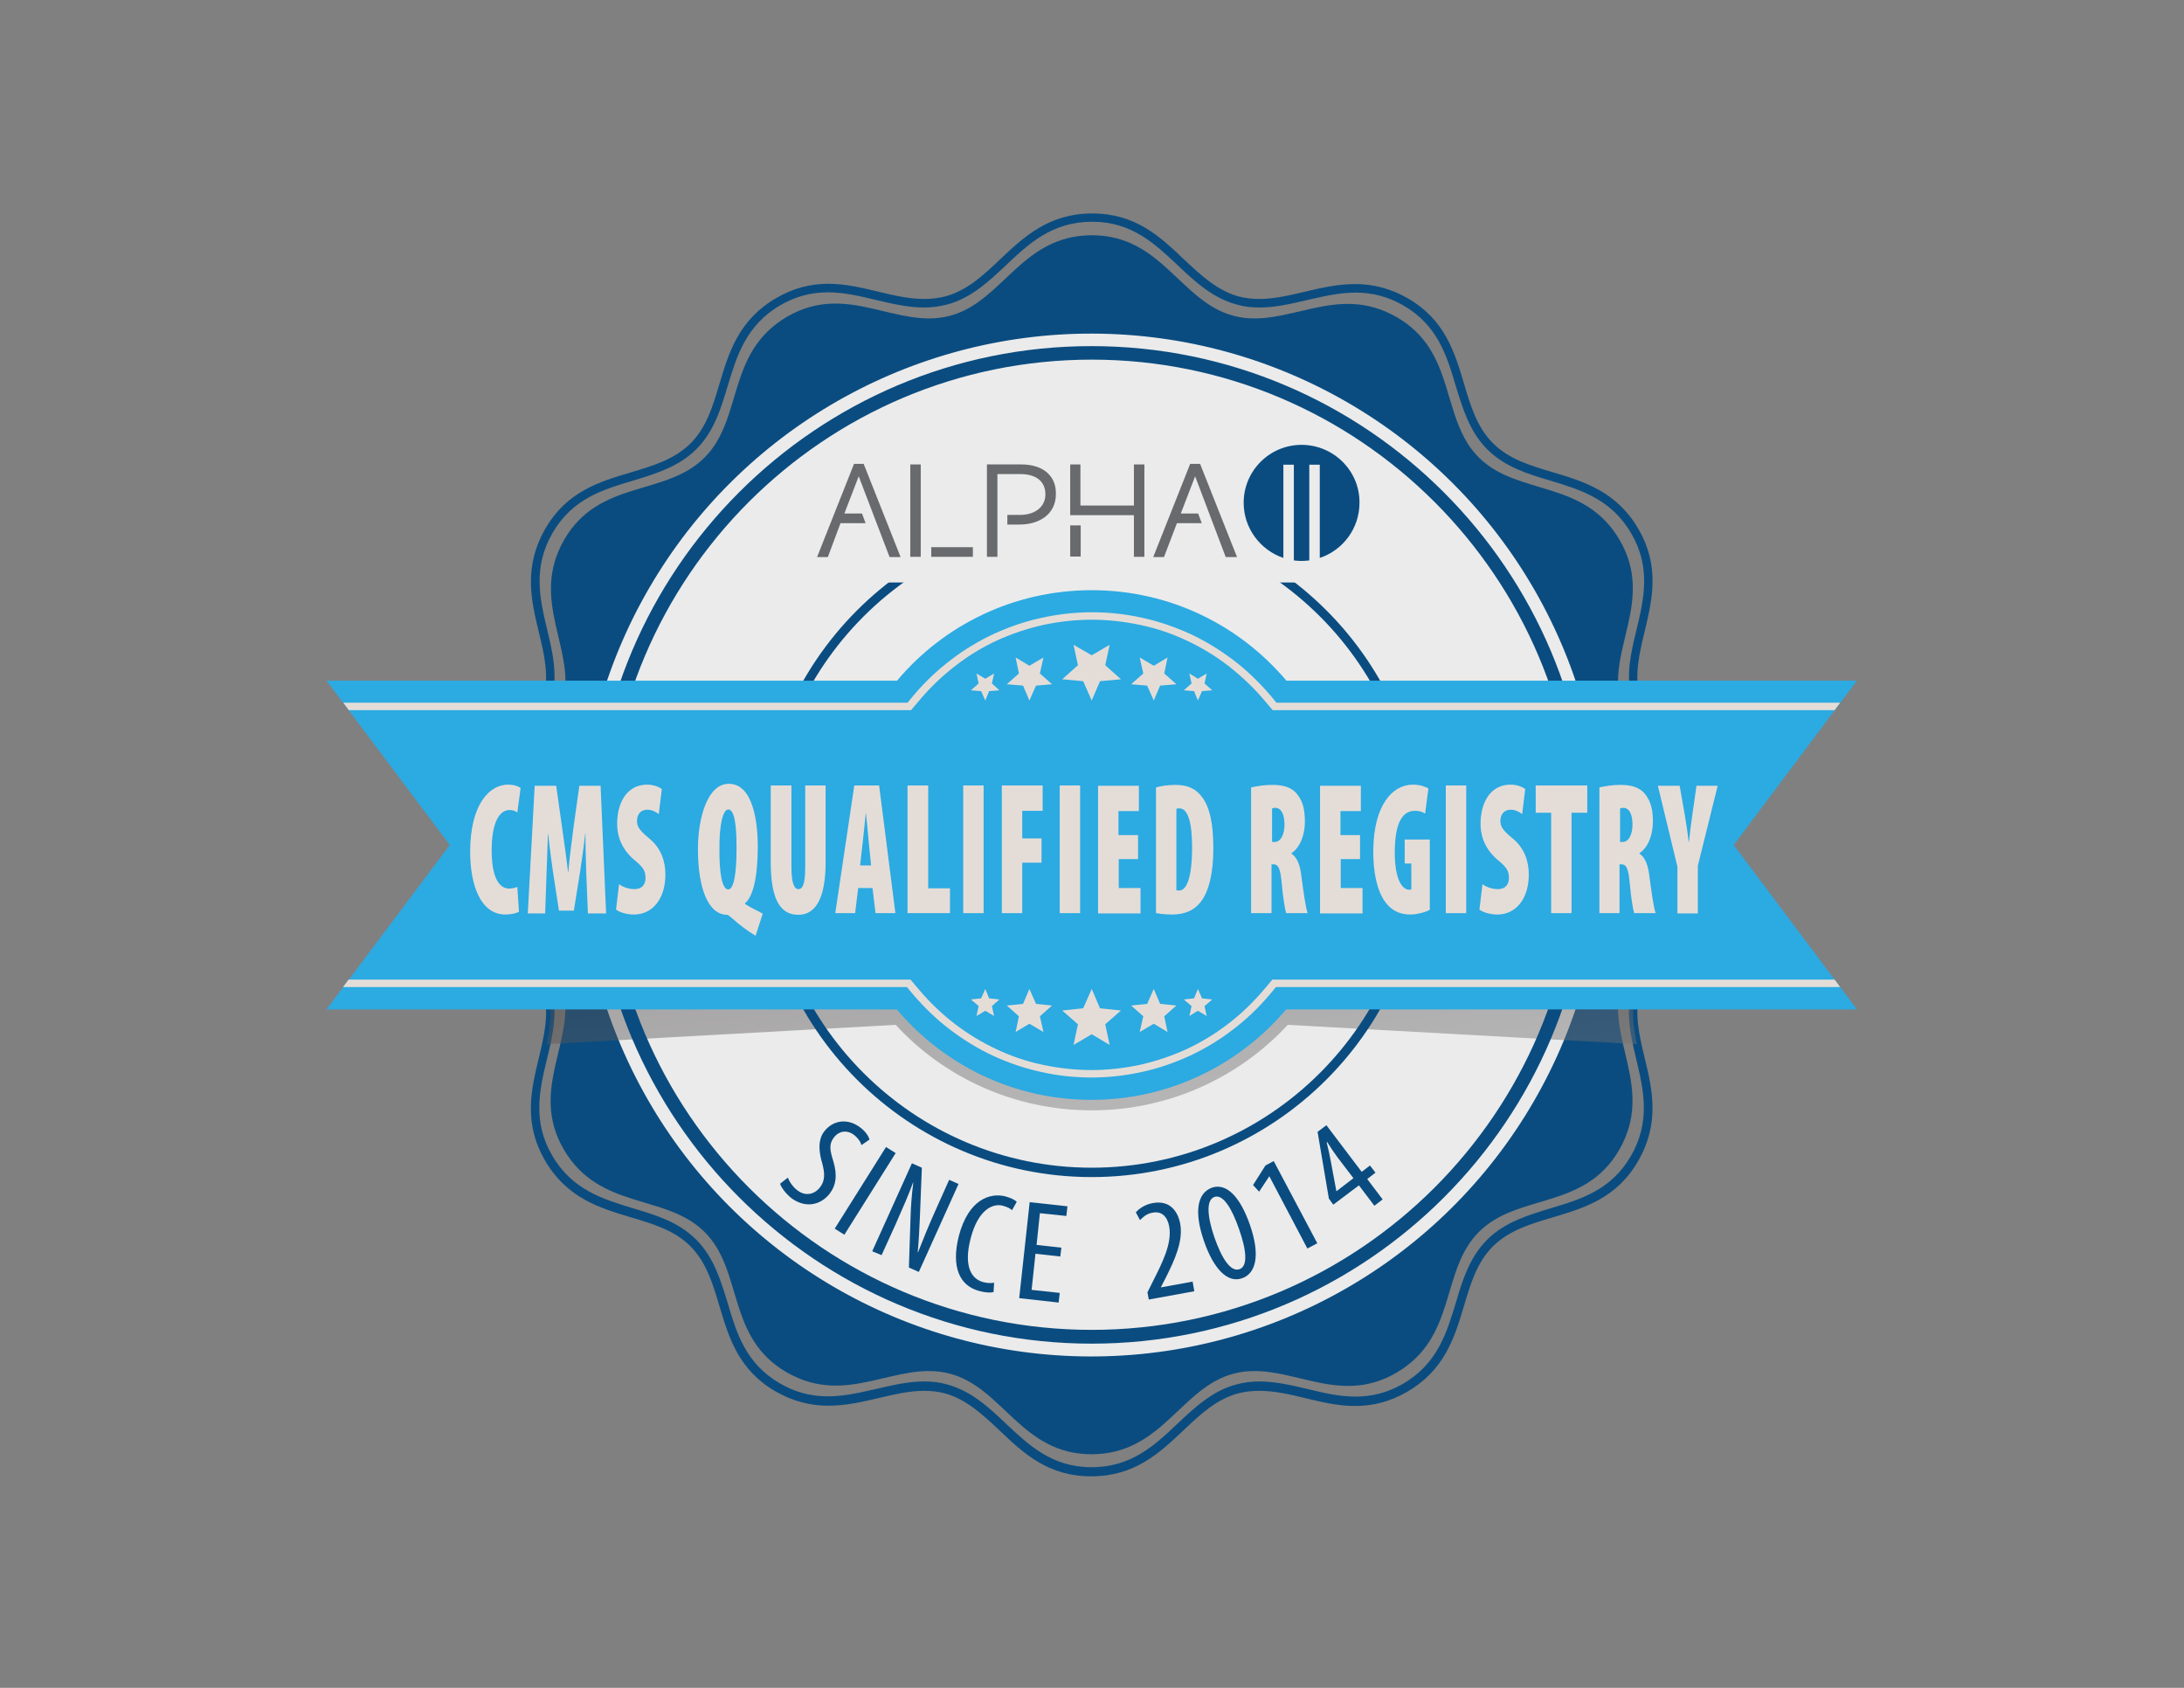
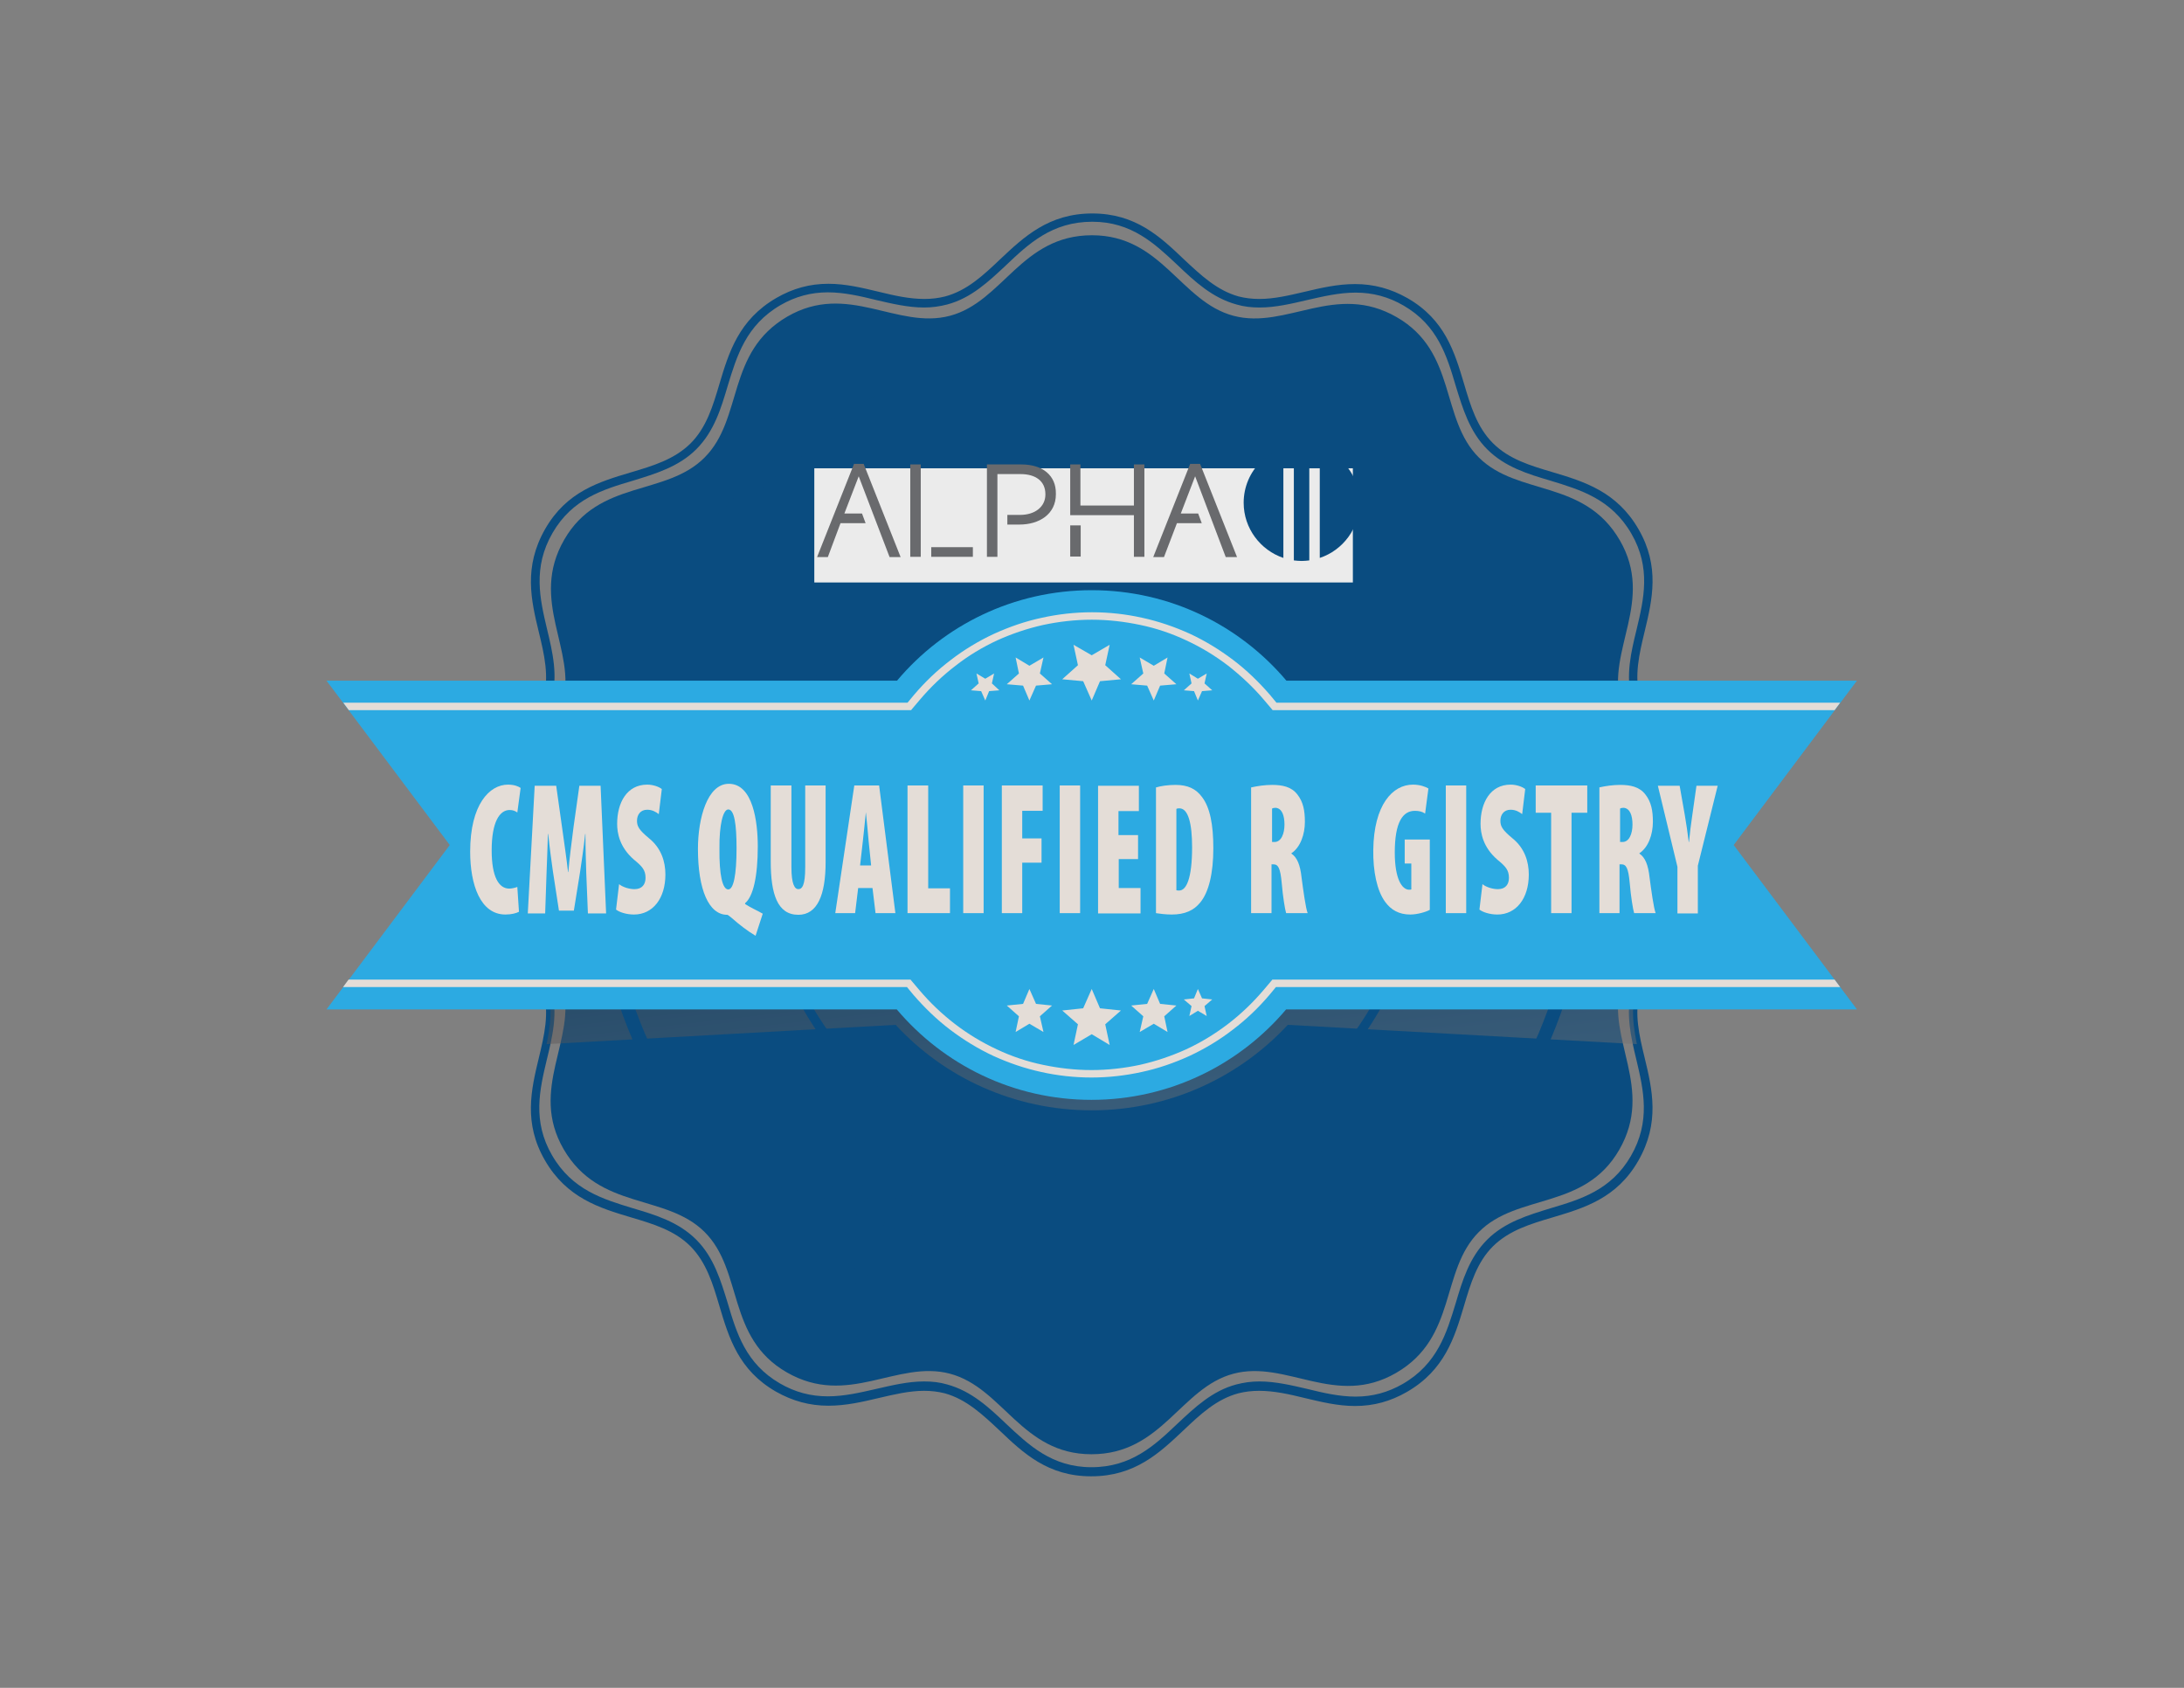
<svg xmlns="http://www.w3.org/2000/svg" version="1.1" id="Layer_1" x="0px" y="0px" viewBox="0 0 792 612" style="enable-background:new 0 0 792 612;" xml:space="preserve">
  <rect x="0" y="0" width="792" height="612" fill="#808080" stroke="none" />
  <style type="text/css">
	.st0{fill-rule:evenodd;clip-rule:evenodd;fill:#0A4C80;}
	.st1{fill:#0A4C80;}
	.st2{fill-rule:evenodd;clip-rule:evenodd;fill:#EBEBEB;}
	.st3{opacity:0.44;fill-rule:evenodd;clip-rule:evenodd;fill:url(#SVGID_1_);}
	.st4{fill-rule:evenodd;clip-rule:evenodd;fill:#2CAAE2;}
	.st5{fill-rule:evenodd;clip-rule:evenodd;fill:#E4DDD7;}
	.st6{fill:#E4DDD7;}
	.st7{fill:#EBEBEB;}
	.st8{fill:#696A6D;}
</style>
  <path class="st0" d="M396,85.3c25.3,0,32.1,24.1,51.3,29.2c19.2,5.1,37-12.3,59.2,0.5c21.9,12.6,15.7,36.9,29.8,50.9  c14.1,14,38.2,7.8,51.1,30c12.7,21.9-4.8,39.8,0.3,59c5.1,19.2,29.2,25.9,29.2,51.5c0,25.3-24.1,32.1-29.2,51.3  c-5.1,19.2,12.3,37-0.5,59.2c-12.6,21.9-36.9,15.7-50.9,29.8c-14.1,14.1-7.8,38.2-30,51.1c-21.9,12.7-39.8-4.8-59,0.3  c-19.2,5.1-25.9,29.2-51.5,29.2c-25.3,0-32.1-24.1-51.3-29.2c-19.2-5.1-37,12.3-59.2-0.5c-21.9-12.6-15.7-36.9-29.8-50.9  c-14.1-14-38.2-7.8-51.1-30c-12.7-21.9,4.8-39.8-0.3-59c-5.1-19.2-29.2-25.9-29.2-51.5c0-25.3,24.1-32.1,29.2-51.3  c5.1-19.2-12.3-37,0.5-59.2c12.6-21.9,36.9-15.7,50.9-29.8c14.1-14.1,7.8-38.2,30-51.1c21.9-12.7,39.8,4.8,59-0.3  C363.7,109.4,370.4,85.3,396,85.3z" />
  <g>
    <path class="st1" d="M395.7,535.3L395.7,535.3c-15.7,0-24.6-8.4-33.2-16.6c-6.2-5.8-12-11.3-19.9-13.5c-2.4-0.6-4.8-0.9-7.5-0.9   c-5.4,0-10.8,1.3-16.4,2.6c-5.9,1.4-11.9,2.8-18.3,2.8c-6.8,0-13-1.7-19-5.1c-13.6-7.8-17.1-19.6-20.5-31   c-2.4-8.1-4.7-15.8-10.5-21.7c-5.8-5.8-13.5-8.1-21.6-10.5c-11.4-3.4-23.3-7-31.2-20.7c-7.8-13.5-5-25.5-2.2-37.1   c2-8.3,3.8-16,1.7-24c-2.1-7.9-7.6-13.8-13.4-19.9c-8.2-8.7-16.7-17.7-16.7-33.5c0-15.6,8.4-24.6,16.6-33.2   c5.8-6.2,11.3-12,13.5-19.9c2.1-7.9,0.3-15.7-1.7-23.9c-2.8-11.6-5.6-23.6,2.3-37.4c7.8-13.6,19.6-17.1,31-20.5   c8.1-2.4,15.8-4.7,21.7-10.5c5.8-5.8,8.1-13.5,10.5-21.6c3.4-11.4,7-23.3,20.7-31.2c5.9-3.4,12-5.1,18.8-5.1   c6.4,0,12.4,1.5,18.3,2.9c5.7,1.4,11.1,2.6,16.5,2.6h0c2.7,0,5.1-0.3,7.5-0.9c7.9-2.1,13.8-7.6,19.9-13.4   c8.7-8.2,17.7-16.7,33.5-16.7c15.7,0,24.6,8.4,33.2,16.6c6.2,5.8,12,11.3,19.9,13.5c2.4,0.6,4.8,0.9,7.5,0.9   c5.4,0,10.8-1.3,16.4-2.6c5.9-1.4,11.9-2.8,18.3-2.8c6.8,0,13,1.7,19,5.1c13.6,7.8,17.1,19.6,20.5,31c2.4,8.1,4.7,15.8,10.5,21.6   c5.8,5.8,13.5,8.1,21.6,10.5c11.4,3.4,23.3,7,31.2,20.7c7.8,13.5,5,25.5,2.2,37.1c-2,8.3-3.8,16-1.7,24c2.1,7.9,7.6,13.8,13.4,19.9   c8.2,8.7,16.7,17.7,16.7,33.5c0,15.6-8.4,24.6-16.6,33.2c-5.8,6.2-11.3,12-13.5,20c-2.1,7.9-0.3,15.7,1.7,23.9   c2.8,11.6,5.6,23.6-2.3,37.4c-7.8,13.6-19.6,17.1-31,20.5c-8.1,2.4-15.8,4.7-21.7,10.5c-5.8,5.8-8.1,13.5-10.5,21.6   c-3.4,11.4-7,23.3-20.7,31.2c-5.9,3.4-12,5.1-18.8,5.1c-6.4,0-12.4-1.5-18.3-2.9c-5.7-1.4-11.1-2.6-16.5-2.6   c-2.7,0-5.1,0.3-7.5,0.9c-7.9,2.1-13.8,7.6-19.9,13.4C420.5,526.8,411.6,535.3,395.7,535.3z M335.1,500.9c3,0,5.7,0.3,8.4,1.1   c8.8,2.4,15.2,8.4,21.4,14.3c8.2,7.7,16.6,15.7,30.9,15.7v1.6l0-1.6c14.5,0,23-8,31.2-15.8c6.2-5.8,12.6-11.9,21.3-14.2   c2.7-0.7,5.4-1.1,8.4-1.1c5.8,0,11.7,1.4,17.3,2.7c5.7,1.4,11.6,2.8,17.6,2.8c6.1,0,11.7-1.5,17.1-4.6   c12.6-7.3,15.9-18.5,19.2-29.3c2.4-8.1,4.9-16.5,11.4-23c6.4-6.4,14.9-8.9,23-11.4c10.8-3.2,21.9-6.5,29.1-18.9   c7.3-12.6,4.6-24,2-35c-2-8.3-4-16.8-1.6-25.6c2.4-8.8,8.4-15.2,14.3-21.4c7.7-8.2,15.7-16.6,15.7-30.9c0-14.5-8-23-15.8-31.2   c-5.8-6.2-11.9-12.6-14.2-21.3c-2.4-8.8-0.3-17.4,1.7-25.6c2.6-10.9,5.3-22.3-1.9-34.7c-7.3-12.6-18.5-15.9-29.3-19.2   c-8.1-2.4-16.5-4.9-23-11.4c-6.4-6.4-8.9-14.9-11.4-23c-3.2-10.8-6.5-21.9-18.9-29.1c-5.5-3.2-11.2-4.7-17.4-4.7   c-6,0-11.9,1.4-17.6,2.7c-5.6,1.3-11.4,2.7-17.2,2.7c-3,0-5.7-0.3-8.4-1.1c-8.8-2.4-15.2-8.4-21.4-14.3   c-8.2-7.7-16.6-15.7-30.9-15.7c-14.6,0-23.1,8-31.3,15.8c-6.2,5.8-12.6,11.9-21.3,14.2c-2.7,0.7-5.4,1.1-8.4,1.1h0   c-5.8,0-11.7-1.4-17.3-2.7c-5.7-1.4-11.6-2.8-17.6-2.8c-6.1,0-11.7,1.5-17.1,4.6c-12.6,7.3-15.9,18.5-19.2,29.3   c-2.4,8.1-4.9,16.5-11.4,23c-6.4,6.4-14.9,8.9-23,11.4c-10.8,3.2-21.9,6.5-29.1,18.9c-7.3,12.6-4.6,24-2,35c2,8.3,4,16.8,1.6,25.6   c-2.4,8.8-8.4,15.2-14.3,21.4c-7.7,8.2-15.7,16.6-15.7,30.9c0,14.5,8,23,15.8,31.2c5.8,6.2,11.9,12.6,14.2,21.3   c2.4,8.8,0.3,17.4-1.7,25.6c-2.6,10.9-5.3,22.3,1.9,34.7c7.3,12.6,18.5,15.9,29.3,19.2c8.1,2.4,16.5,4.9,23,11.4   c6.4,6.4,8.9,14.9,11.4,23c3.2,10.8,6.5,21.9,18.9,29.1c5.5,3.2,11.2,4.7,17.4,4.7c6,0,11.9-1.4,17.6-2.7   C323.5,502.3,329.3,500.9,335.1,500.9z" />
  </g>
-   <ellipse transform="matrix(3.681635e-02 -0.999 0.999 3.681635e-02 75.174 690.63)" class="st2" cx="395.9" cy="306.3" rx="185.5" ry="185.5" />
  <linearGradient id="SVGID_1_" gradientUnits="userSpaceOnUse" x1="390.683" y1="261.19" x2="435.148" y2="648.966">
    <stop offset="0" style="stop-color:#231F20" />
    <stop offset="1" style="stop-color:#FFFFFF" />
  </linearGradient>
  <path class="st3" d="M595.5,259.6c8,15.4,27.6,23.5,27.7,46.9c0,26-24.8,33-30,52.7c-1.8,6.6-0.9,13,0.4,19.4l-126.6-7  c-17.6,19-43,31-71.1,31s-53.5-11.9-71.1-31l-126.6,7c1.4-6.5,2.2-12.9,0.4-19.5c-5.3-19.7-30-26.7-30-53  c0-23.2,19.6-31.2,27.6-46.6l129.1-7.1c16.9-20,42.3-32.8,70.5-32.8s53.6,12.7,70.6,32.8L595.5,259.6z" />
  <g>
    <path class="st1" d="M395.9,487.2C296.1,487.2,215,406,215,306.3c0-99.7,81.1-180.8,180.8-180.8c99.7,0,180.8,81.1,180.8,180.8   C576.7,406,495.6,487.2,395.9,487.2z M395.9,130.4c-97,0-175.9,78.9-175.9,175.9c0,97,78.9,175.9,175.9,175.9   c97,0,175.9-78.9,175.9-175.9C571.8,209.3,492.8,130.4,395.9,130.4z" />
  </g>
  <g>
    <path class="st1" d="M395.9,426.8c-66.4,0-120.4-54-120.4-120.4c0-66.4,54-120.4,120.4-120.4c66.4,0,120.4,54,120.4,120.4   C516.3,372.7,462.3,426.8,395.9,426.8z M395.9,189.2c-64.6,0-117.1,52.6-117.1,117.1c0,64.6,52.6,117.1,117.1,117.1   c64.6,0,117.1-52.6,117.1-117.1C513,241.7,460.5,189.2,395.9,189.2z" />
  </g>
  <path class="st4" d="M395.9,214c28.3,0,53.6,12.7,70.6,32.8h206.9l-44.7,59.6l44.7,59.6H466.4c-16.9,20-42.3,32.8-70.6,32.8  s-53.6-12.7-70.6-32.8H118.4l44.7-59.6l-44.7-59.6h206.9C342.2,226.7,367.6,214,395.9,214z" />
  <path class="st5" d="M667.3,254.8l-2,2.7H466.4h-4.3h-0.6l-0.4-0.5l-2.8-3.3c-3.8-4.5-8.2-8.6-12.9-12.3c-4.7-3.6-9.8-6.7-15.2-9.2  c-5.3-2.5-10.9-4.4-16.7-5.6c-5.7-1.2-11.6-1.9-17.6-1.9s-12,0.7-17.6,1.9c-5.8,1.3-11.4,3.2-16.7,5.6c-5.4,2.5-10.5,5.6-15.1,9.2  c-4.7,3.6-9,7.7-12.9,12.3l-2.8,3.3l-0.4,0.5h-0.6h-4.3H126.5l-2-2.7h200.9h3.7l2.4-2.9c4-4.7,8.4-8.9,13.3-12.6  c4.8-3.7,10.1-6.9,15.7-9.5c5.5-2.5,11.2-4.5,17.3-5.8c5.9-1.3,12-2,18.2-2c6.3,0,12.4,0.7,18.2,2c6,1.3,11.8,3.3,17.3,5.8  c5.6,2.6,10.8,5.8,15.7,9.5c4.9,3.7,9.3,8,13.3,12.6l2.4,2.9h3.7H667.3L667.3,254.8z M665.3,355.2l2,2.7H466.4h-3.7l-2.4,2.9  c-4,4.7-8.4,8.9-13.3,12.6c-4.8,3.7-10.1,6.9-15.7,9.5c-5.5,2.5-11.2,4.5-17.3,5.8c-5.9,1.3-12,2-18.2,2s-12.4-0.7-18.2-2  c-6-1.3-11.8-3.3-17.3-5.8c-5.6-2.6-10.8-5.8-15.7-9.5c-4.9-3.7-9.3-8-13.3-12.6l-2.4-2.9h-3.7H124.4l2-2.7h198.9h4.3h0.6l0.4,0.5  l2.8,3.3c3.8,4.5,8.1,8.6,12.9,12.3c4.7,3.6,9.8,6.7,15.2,9.2c5.3,2.5,10.9,4.4,16.7,5.6c5.7,1.2,11.6,1.9,17.6,1.9s12-0.7,17.6-1.9  c5.8-1.3,11.4-3.2,16.7-5.6c5.4-2.5,10.5-5.6,15.2-9.2c4.7-3.6,9-7.7,12.9-12.3l2.8-3.3l0.4-0.5h0.6h4.3H665.3z" />
  <g>
    <polygon class="st5" points="395.9,358.6 398.9,365.6 406.5,366.4 400.8,371.4 402.4,378.9 395.9,375 389.3,378.9 390.9,371.4    385.2,366.4 392.8,365.6  " />
    <polygon class="st5" points="418.4,358.6 420.7,364 426.6,364.6 422.2,368.5 423.4,374.2 418.4,371.2 413.3,374.2 414.6,368.5    410.2,364.6 416,364  " />
    <polygon class="st5" points="434.4,358.6 435.9,362 439.6,362.4 436.8,364.8 437.6,368.4 434.4,366.5 431.3,368.4 432.1,364.8    429.3,362.4 433,362  " />
    <polygon class="st5" points="373.3,358.6 371,364 365.1,364.6 369.5,368.5 368.3,374.2 373.3,371.2 378.4,374.2 377.1,368.5    381.5,364.6 375.7,364  " />
-     <polygon class="st5" points="357.3,358.6 355.8,362 352.1,362.4 354.9,364.8 354.1,368.4 357.3,366.5 360.5,368.4 359.7,364.8    362.4,362.4 358.7,362  " />
  </g>
  <g>
    <polygon class="st5" points="395.9,254 398.9,247 406.5,246.3 400.8,241.2 402.4,233.8 395.9,237.6 389.3,233.8 390.9,241.2    385.2,246.3 392.8,247  " />
    <polygon class="st5" points="418.4,254 420.7,248.6 426.6,248.1 422.2,244.2 423.4,238.4 418.4,241.4 413.3,238.4 414.6,244.2    410.2,248.1 416,248.6  " />
    <polygon class="st5" points="434.4,254 435.9,250.6 439.6,250.3 436.8,247.8 437.6,244.2 434.4,246.1 431.3,244.2 432.1,247.8    429.3,250.3 433,250.6  " />
    <polygon class="st5" points="373.3,254 371,248.6 365.1,248.1 369.5,244.2 368.3,238.4 373.3,241.4 378.4,238.4 377.1,244.2    381.5,248.1 375.7,248.6  " />
    <polygon class="st5" points="357.3,254 355.8,250.6 352.1,250.3 354.9,247.8 354.1,244.2 357.3,246.1 360.5,244.2 359.7,247.8    362.4,250.3 358.7,250.6  " />
  </g>
  <g>
    <path class="st6" d="M188.2,330.6c-0.9,0.5-2.7,1-4.9,1c-9.1,0-12.8-10.8-12.8-22.8c0-17.1,7-24.3,13.7-24.3c2.4,0,3.9,0.7,4.6,1.2   l-1.2,8.9c-0.7-0.5-1.5-0.9-2.8-0.9c-3.6,0-6.5,4.3-6.5,14.6c0,9.7,2.6,13.9,6.4,13.9c0.9,0,2.1-0.3,2.9-0.6L188.2,330.6z" />
    <path class="st6" d="M212.6,316.6c-0.1-3.7-0.3-9.3-0.3-14.2h-0.1c-0.5,4.9-1.4,10.7-1.8,13.5l-2.3,14.3h-5.4l-2.2-14.3   c-0.4-2.8-1.2-8.6-1.7-13.5h-0.1c-0.1,4.9-0.4,10.5-0.5,14.2l-0.5,14.6h-6.3l2.5-46.3h7.8l2.1,14.9c0.8,5.8,1.6,11.1,2.2,16.4h0.1   c0.4-5.1,1.2-10.7,1.9-16.4l2.1-14.9h7.7l2,46.3h-6.6L212.6,316.6z" />
    <path class="st6" d="M224.5,320.6c1.4,1.1,3.7,1.8,5.6,1.8c2.8,0,4-1.8,4-4.1c0-2.9-1.3-4.2-4.2-6.6c-5.2-4.5-6.1-9.6-6.1-13   c0-7.6,3.5-14.2,10.9-14.2c2.2,0,4.3,0.8,5.3,1.6l-1.1,9.1c-1-0.8-2.4-1.6-4.2-1.6c-2.5,0-3.7,1.9-3.7,4c0,2,0.7,3.3,4.3,6.3   c4.5,3.6,6,8.5,6,13.2c0,8.7-4.6,14.5-11.4,14.5c-2.8,0-5.4-0.9-6.5-1.8L224.5,320.6z" />
    <path class="st6" d="M274,339.3c-2.9-1.7-6-4.1-8.7-6.5c-0.8-0.6-1.3-1.1-1.6-1.1c-6.7,0-10.6-9.2-10.6-23.9   c0-11.1,3.4-23.6,11.2-23.6c8.8,0,10.5,13.9,10.5,22.7c0,11-1.7,18.2-4.6,20.6v0.3c2,1.3,4.3,2.3,6.4,3.5L274,339.3z M267.1,307.5   c0-8.6-0.8-14-3-14c-1.9,0-3.3,5.6-3.2,14.2c-0.1,9.6,1.1,14.8,3.2,14.8C266,322.5,267.1,317.3,267.1,307.5z" />
    <path class="st6" d="M287,284.8v29.7c0,6.1,1.2,7.9,2.5,7.9c1.4,0,2.5-1.4,2.5-7.9v-29.7h7.4v27.8c0,11.9-3,19.1-9.9,19.1   c-7.6,0-10-7.6-10-19.3v-27.6H287z" />
    <path class="st6" d="M311.2,322l-1.1,9.1h-7.2l6.9-46.3h9l5.9,46.3h-7.2l-1.1-9.1H311.2z M315.9,313.8L315,305   c-0.2-2.6-0.7-7.6-1-10.5H314c-0.3,2.9-0.8,8-1.1,10.5l-1,8.8H315.9z" />
    <path class="st6" d="M329.2,284.8h7.4v37.3h7.9v9h-15.4V284.8z" />
    <path class="st6" d="M356.7,284.8v46.3h-7.4v-46.3H356.7z" />
    <path class="st6" d="M363.3,284.8h14.8v9.2h-7.4v10h7v8.8h-7v18.3h-7.4V284.8z" />
    <path class="st6" d="M391.7,284.8v46.3h-7.4v-46.3H391.7z" />
    <path class="st6" d="M412.8,311.5h-7.1V322h7.9v9.2h-15.4v-46.3h14.8v9.2h-7.4v8.7h7.1V311.5z" />
    <path class="st6" d="M419.3,285.5c1.6-0.5,4.2-0.9,7-0.9c4.4,0,7.4,1.4,9.6,4.4c2.9,3.8,4.1,10,4.1,18.6c0,8.9-1.6,15.9-4.8,19.7   c-2.3,2.8-5.5,4.3-10.3,4.3c-2.2,0-4.4-0.3-5.7-0.5V285.5z M426.6,322.8c0.2,0.1,0.7,0.1,1,0.1c2.6,0,4.7-4.3,4.7-15.7   c0-8.6-1.4-14.1-4.6-14.1c-0.4,0-0.7,0-1.1,0.2V322.8z" />
    <path class="st6" d="M453.8,285.5c2.2-0.5,4.9-0.9,7.5-0.9c3.6,0,7,0.6,9.2,3.5c2.1,2.7,2.7,5.8,2.7,9.9c0,4.5-1.6,9.2-4.9,11.4   v0.1c2.1,1.4,3.2,4.1,3.7,8.7c0.6,4.6,1.5,11.1,2.2,12.9h-7.8c-0.4-1.2-1.2-6.1-1.6-10.9c-0.5-5.5-1.3-6.8-3-6.8h-0.7v17.7h-7.4   V285.5z M461.2,305.3h1c2.4,0,3.6-3,3.6-6.3s-0.9-5.9-3.2-6.1c-0.5,0-1.1,0.1-1.3,0.3V305.3z" />
-     <path class="st6" d="M493.3,311.5h-7.1V322h7.9v9.2h-15.4v-46.3h14.8v9.2h-7.4v8.7h7.1V311.5z" />
    <path class="st6" d="M518.5,329.9c-1.4,0.8-4.6,1.7-7.1,1.7c-4.1,0-7-1.7-9.1-4.6c-3-4.1-4.4-11.1-4.3-18.8   c0.2-16.4,7-23.7,14.4-23.7c2.6,0,4.6,0.8,5.6,1.4l-1.2,9.1c-1-0.7-2.2-1-3.7-1c-4.4,0-7.3,4.1-7.3,15.1c0,9.8,2.7,13.5,5.2,13.5   c0.3,0,0.6,0,0.8-0.1v-9.4h-2.4v-8.7h9.1V329.9z" />
    <path class="st6" d="M531.7,284.8v46.3h-7.4v-46.3H531.7z" />
    <path class="st6" d="M537.6,320.6c1.4,1.1,3.7,1.8,5.6,1.8c2.8,0,4-1.8,4-4.1c0-2.9-1.3-4.2-4.2-6.6c-5.2-4.5-6.1-9.6-6.1-13   c0-7.6,3.5-14.2,10.9-14.2c2.2,0,4.3,0.8,5.3,1.6l-1.1,9.1c-1-0.8-2.4-1.6-4.2-1.6c-2.5,0-3.7,1.9-3.7,4c0,2,0.7,3.3,4.3,6.3   c4.5,3.6,6,8.5,6,13.2c0,8.7-4.6,14.5-11.4,14.5c-2.8,0-5.4-0.9-6.5-1.8L537.6,320.6z" />
    <path class="st6" d="M562.5,294.7h-5.6v-9.9h18.7v9.9h-5.7v36.4h-7.4V294.7z" />
    <path class="st6" d="M580,285.5c2.2-0.5,4.9-0.9,7.5-0.9c3.6,0,7,0.6,9.2,3.5c2.1,2.7,2.7,5.8,2.7,9.9c0,4.5-1.6,9.2-4.9,11.4v0.1   c2.1,1.4,3.2,4.1,3.7,8.7c0.6,4.6,1.5,11.1,2.2,12.9h-7.8c-0.4-1.2-1.2-6.1-1.6-10.9c-0.5-5.5-1.3-6.8-3-6.8h-0.7v17.7H580V285.5z    M587.4,305.3h1c2.4,0,3.6-3,3.6-6.3s-0.9-5.9-3.2-6.1c-0.5,0-1.1,0.1-1.3,0.3V305.3z" />
    <path class="st6" d="M608.3,331.2v-16.9l-7.1-29.4h7.9l1.9,10.8c0.5,2.9,1,6.3,1.4,9.6h0.1c0.3-3.2,0.7-6.5,1.2-9.8l1.5-10.6h7.7   l-7.2,29v17.3H608.3z" />
  </g>
  <g>
    <path class="st1" d="M285.7,427c0.5,1.4,1.7,3.2,3.2,4.4c2.9,2.4,6.2,1.9,8.4-0.8c2-2.5,1.8-5.2,0.9-8.7c-1-3.3-2-8.3,0.8-11.8   c3.3-4.1,8.7-4.7,13.2-1.1c1.8,1.4,2.9,3.2,3.1,4.2l-2.9,2c-0.3-1.1-1.1-2.4-2.6-3.6c-2.8-2.2-5.7-1.3-7.2,0.6   c-2.2,2.7-1.6,4.9-0.4,8.9c1.5,5,1,8.7-1.4,11.8c-3.8,4.7-9.6,4.9-14.1,1.3c-1.9-1.6-3.5-3.8-3.8-5L285.7,427z" />
    <path class="st1" d="M324.8,418.1l-18.6,29.6l-3.5-2.2l18.6-29.6L324.8,418.1z" />
    <path class="st1" d="M316.3,453.7l14.4-31.9l3.6,1.6l-0.7,17.7c-0.2,4-0.4,9.1-0.8,13l0.1,0c2-5.1,3.7-9.3,6.2-14.9l5.1-11.4   l3.4,1.5l-14.4,31.9l-3.6-1.6l0.6-18.2c0.1-3.8,0.4-8.1,1-12.6l-0.1,0c-1.6,4.4-3.4,8.5-6.4,15.3l-5,11L316.3,453.7z" />
    <path class="st1" d="M360.3,468.5c-1.2,0.3-3,0.2-5.2-0.4c-6.9-1.8-10.3-8.4-7.4-19.9c3.5-13.4,11.4-15.8,16.9-14.4   c2.1,0.6,3.5,1.3,4.1,2l-1.7,3c-0.7-0.6-1.5-1.1-3.3-1.6c-3.7-1-9,1.4-11.7,11.8s0.4,14.8,4.6,15.9c1.5,0.4,2.9,0.4,3.9,0.2   L360.3,468.5z" />
    <path class="st1" d="M384.5,455.6l-9-1l-1.4,13.1l10.2,1.1l-0.4,3.5l-14.3-1.6l3.8-34.8l13.7,1.5l-0.4,3.5l-9.6-1l-1.2,11.5l9,1   L384.5,455.6z" />
    <path class="st1" d="M416.6,471.2l-0.5-2.6l2.2-4.4c3.1-6.2,6.8-13.3,5.7-19.5c-0.7-3.7-2.8-5.6-6-5c-2.5,0.4-3.8,2-4.6,2.7   l-1.5-2.8c1-1.2,3.2-2.9,6.3-3.4c5.7-1,8.9,2.6,9.8,7.6c1.1,6.2-2,13-5.2,19.4l-1.8,3.5l0,0.1l11.5-2.1l0.6,3.5L416.6,471.2z" />
    <path class="st1" d="M453.3,444.2c4,11.6,1.8,17.7-2.9,19.3c-5.1,1.8-10.2-3.1-13.8-13.5c-3.7-10.7-2.4-17.5,3-19.4   C444.9,428.9,449.8,434.1,453.3,444.2z M440.4,448.7c2.7,7.7,5.9,12.6,9.1,11.5c3.1-1.1,2.5-7-0.2-14.6c-2.6-7.5-5.8-12.7-8.9-11.6   C437.3,435.1,437.8,441.1,440.4,448.7z" />
    <path class="st1" d="M460.3,426.5L460.3,426.5l-3.7,5.6l-2.2-2.4l4.5-7.1l3-1.6l15.8,29.8l-3.6,1.9L460.3,426.5z" />
    <path class="st1" d="M498.4,437.2l-5.6-7.4l-9.3,7l-1.6-2.2l-4.1-24.2l3.2-2.4l12.8,16.9l3-2.3l2,2.6l-3,2.3l5.6,7.4L498.4,437.2z    M490.8,427.2l-5.8-7.6c-1.4-1.9-2.5-3.6-3.7-5.5l-0.2,0.1c0.7,2.9,1.1,4.6,1.5,6.9l2,10.7l0.1,0.1L490.8,427.2z" />
  </g>
  <rect x="295.3" y="169.8" class="st7" width="195.3" height="41.4" />
  <g>
    <rect x="337.7" y="198.4" class="st8" width="15.1" height="3.5" />
    <polygon class="st8" points="322.6,202 326.6,202 313.2,168.2 309.7,168.2 296.3,202 300.2,202 304.8,189.7 313.9,189.7    312.6,186.2 306.2,186.2 311.4,172.7  " />
    <polygon class="st8" points="444.5,202 448.6,202 435.2,168.2 431.6,168.2 418.2,202 422.1,202 426.8,189.7 435.8,189.7    434.5,186.2 428.2,186.2 433.4,172.7  " />
    <path class="st1" d="M472,161.3c-11.6,0-21,9.4-21,21c0,9.3,6.1,17.2,14.4,20v-33.8h3.8v34.7c0.9,0.1,1.9,0.2,2.8,0.2   c1,0,1.9-0.1,2.8-0.2v-34.7h3.8v33.8c8.4-2.8,14.4-10.7,14.4-20C493.1,170.7,483.6,161.3,472,161.3" />
    <rect x="330.1" y="168.4" class="st8" width="3.8" height="33.5" />
    <rect x="388.1" y="190.5" class="st8" width="3.8" height="11.3" />
    <polygon class="st8" points="411.2,168.4 411.2,183.3 391.8,183.3 391.8,168.4 388.1,168.4 388.1,186.8 411.2,186.8 411.2,201.9    415,201.9 415,168.4  " />
    <path class="st8" d="M370.4,168.4h-12.5v33.5h3.8v-30h8.4c5.4,0,9,2.5,9,7.3v0.1c0,4.4-3.7,7.4-9.2,7.4h-4.6v3.5h4.4   c7.1,0,13.2-3.7,13.2-11V179C383,172.4,378.1,168.4,370.4,168.4" />
  </g>
</svg>